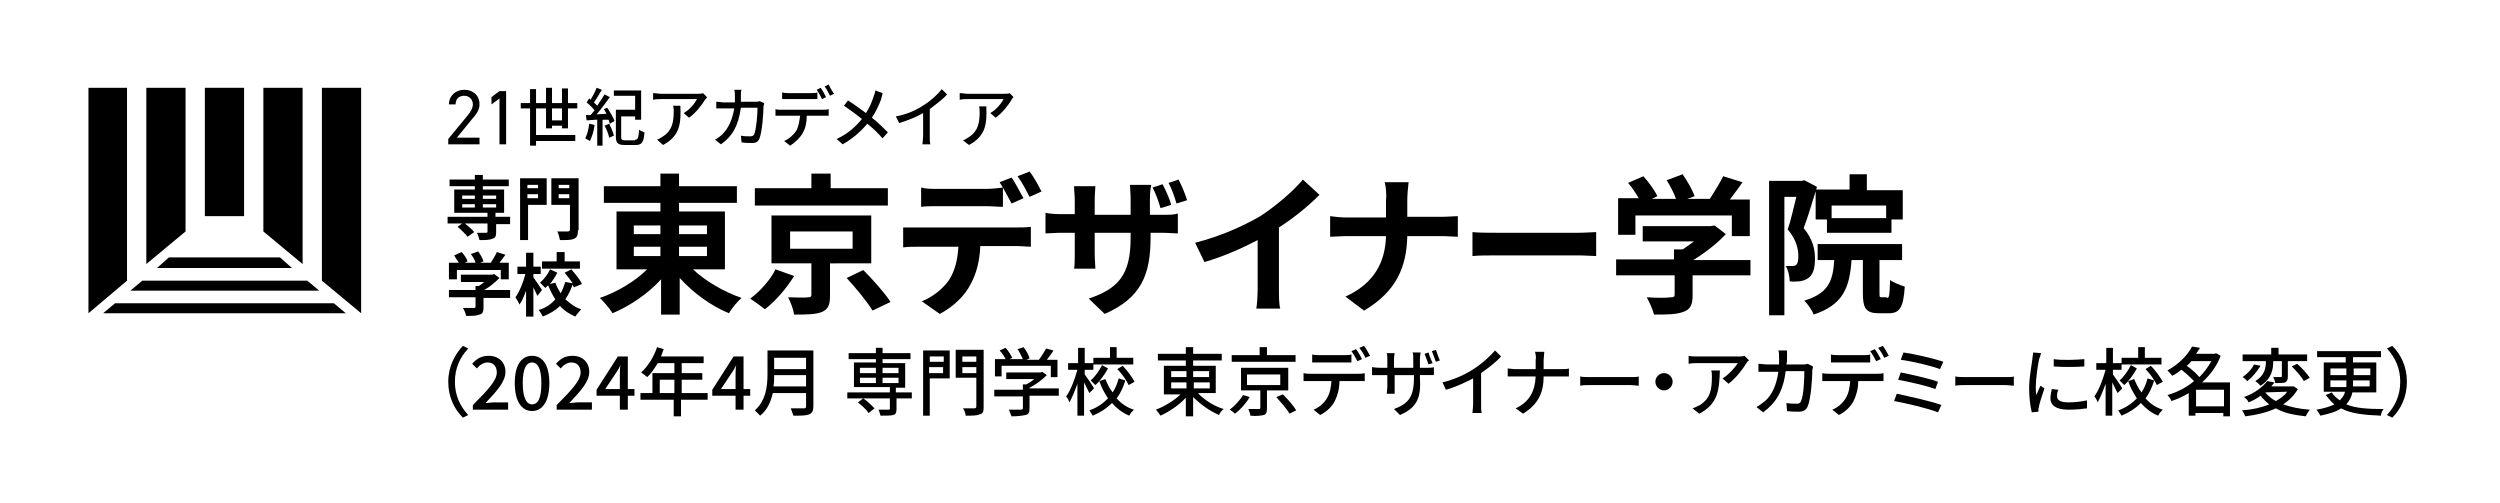
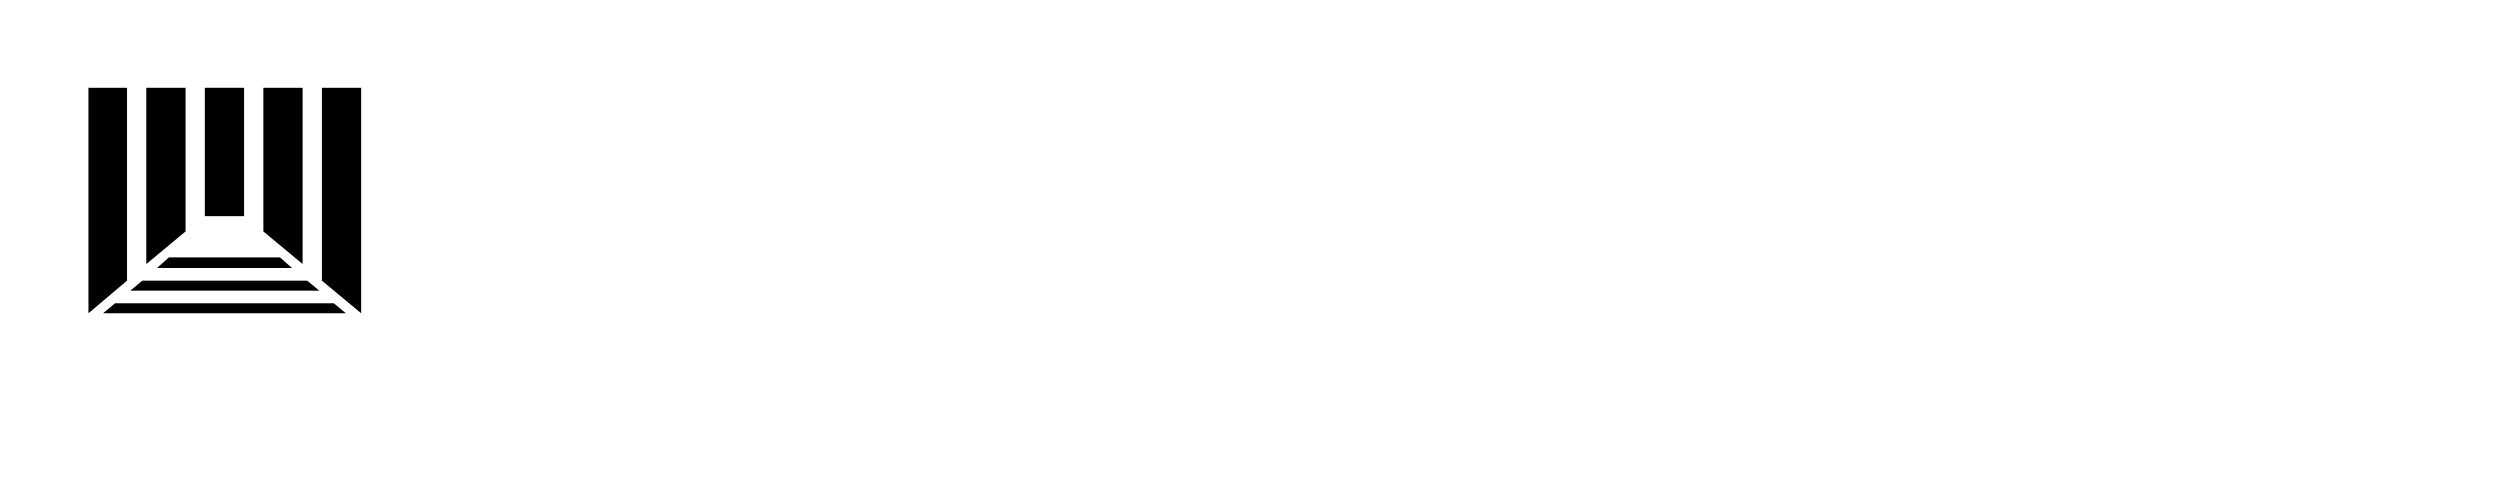
<svg xmlns="http://www.w3.org/2000/svg" xmlns:xlink="http://www.w3.org/1999/xlink" version="1.1" id="レイヤー_1" x="0px" y="0px" width="375.9px" height="75.7px" viewBox="0 0 375.9 75.7" style="enable-background:new 0 0 375.9 75.7;" xml:space="preserve">
  <style type="text/css">
	.st0{clip-path:url(#SVGID_00000103245830400273170970000009656787646636670866_);}
</style>
  <polygon points="17.3,45.6 15.5,47.1 52,47.1 50.2,45.6 " />
  <polygon points="46.2,42.2 21.4,42.2 19.6,43.7 48,43.7 " />
  <polygon points="42.1,38.7 25.4,38.7 23.6,40.3 43.9,40.3 " />
  <polygon points="19.1,42.2 19.1,13.2 13.3,13.2 13.3,47.1 " />
  <polygon points="48.4,42.2 48.4,13.2 54.3,13.2 54.3,47.1 " />
  <polygon points="27.9,34.8 27.9,13.2 22,13.2 22,39.7 " />
  <rect x="30.8" y="13.2" width="5.9" height="19.3" />
  <polygon points="45.5,39.7 45.5,13.2 39.6,13.2 39.6,34.8 " />
  <g>
    <defs>
-       <rect id="SVGID_1_" x="0.1" width="375.8" height="75.7" />
-     </defs>
+       </defs>
    <clipPath id="SVGID_00000181805592848072085120000006964234749470821793_">
      <use xlink:href="#SVGID_1_" style="overflow:visible;" />
    </clipPath>
    <path style="clip-path:url(#SVGID_00000181805592848072085120000006964234749470821793_);" d="M72.1,21.7h-4.7v-0.8l2.8-3.4   c0.5-0.6,0.9-1.2,0.9-1.8c0-0.8-0.6-1.3-1.3-1.3c-0.7,0-1.3,0.4-1.3,1.3h-1c0-1.3,1-2.2,2.3-2.2c1.3,0,2.3,0.8,2.3,2.2   c0,1-0.7,1.7-1.2,2.3l-2.2,2.7h3.4V21.7z" />
    <polygon style="clip-path:url(#SVGID_00000181805592848072085120000006964234749470821793_);" points="76.1,21.7 75.1,21.7    75.1,14.8 73.9,15.7 73.9,14.6 75.1,13.7 76.1,13.7  " />
    <path style="clip-path:url(#SVGID_00000181805592848072085120000006964234749470821793_);" d="M84.5,19.3v-0.4h-1.5v0.4h-0.9v-3   h-1.5v4h5.9v0.9h-5.9v0.7h-0.9v-5.6h-1.4v-0.8h1.4v-2.1h0.9v2.1h1.5v-2.3h0.9v2.3h1.5v-2.2h0.9v2.2h1.4v0.8h-1.4v3H84.5z    M84.5,16.3h-1.5v1.8h1.5V16.3z" />
    <path style="clip-path:url(#SVGID_00000181805592848072085120000006964234749470821793_);" d="M89.4,18.8c-0.1,0.9-0.4,1.8-0.7,2.4   c-0.2-0.1-0.5-0.3-0.7-0.4c0.3-0.6,0.5-1.4,0.6-2.2L89.4,18.8z M91.3,16.2c0.4,0.6,0.9,1.4,1.1,2l-0.7,0.4   c-0.1-0.2-0.1-0.4-0.2-0.6L90.6,18v3.9h-0.8V18c-0.6,0-1.2,0.1-1.6,0.1l-0.1-0.8l0.7,0c0.2-0.2,0.4-0.5,0.6-0.7   c-0.3-0.4-0.8-0.9-1.2-1.2l0.4-0.6c0.1,0.1,0.1,0.1,0.2,0.2c0.3-0.5,0.7-1.2,0.9-1.8l0.8,0.3c-0.4,0.6-0.8,1.4-1.2,1.9   c0.2,0.2,0.4,0.4,0.5,0.5c0.4-0.6,0.8-1.2,1.1-1.7l0.8,0.4c-0.6,0.8-1.3,1.8-2,2.6l1.5-0.1c-0.1-0.2-0.3-0.5-0.4-0.7L91.3,16.2z    M91.6,18.6c0.3,0.6,0.6,1.3,0.7,1.8l-0.7,0.3c-0.1-0.5-0.4-1.3-0.7-1.8L91.6,18.6z M95.5,21c0.4,0,0.5-0.2,0.6-1.5   c0.2,0.2,0.6,0.3,0.8,0.4c-0.1,1.5-0.4,1.9-1.3,1.9h-1.7c-1,0-1.3-0.3-1.3-1.3v-4h2.9v-2.1h-3.2v-0.8h4.1V18h-0.9v-0.5h-2.1v3.1   c0,0.4,0.1,0.5,0.6,0.5H95.5z" />
    <path style="clip-path:url(#SVGID_00000181805592848072085120000006964234749470821793_);" d="M106,15c-0.4,0.7-1.4,2-2.4,2.7   l-0.8-0.7c0.9-0.5,1.7-1.5,2-2.1h-5.4c-0.4,0-0.7,0-1.2,0.1V14c0.4,0,0.8,0.1,1.2,0.1h5.5c0.2,0,0.7,0,0.8-0.1l0.6,0.6   C106.3,14.7,106.1,14.9,106,15 M99.7,21.8L98.8,21c0.3-0.1,0.6-0.3,0.9-0.5c1.4-0.9,1.6-2.2,1.6-3.8c0-0.3,0-0.5-0.1-0.8h1.1   C102.4,18.5,102.3,20.4,99.7,21.8" />
    <path style="clip-path:url(#SVGID_00000181805592848072085120000006964234749470821793_);" d="M111.4,14.3c0,0.3,0,0.7,0,1h2.1   c0.3,0,0.5,0,0.7-0.1l0.7,0.3c0,0.2-0.1,0.4-0.1,0.5c0,1-0.2,3.8-0.6,4.8c-0.2,0.5-0.5,0.7-1.1,0.7c-0.5,0-1.1,0-1.6-0.1l-0.1-1   c0.5,0.1,1,0.1,1.4,0.1c0.3,0,0.5-0.1,0.6-0.3c0.3-0.7,0.5-2.9,0.5-4h-2.5c-0.4,2.8-1.3,4.3-3,5.5l-0.9-0.7   c0.4-0.2,0.8-0.5,1.1-0.8c0.9-0.9,1.5-2.1,1.8-3.9h-1.5c-0.4,0-0.8,0-1.2,0v-1c0.4,0,0.8,0.1,1.2,0.1h1.6c0-0.3,0-0.6,0-1   c0-0.2,0-0.6-0.1-0.9h1.1C111.4,13.7,111.4,14,111.4,14.3" />
-     <path style="clip-path:url(#SVGID_00000181805592848072085120000006964234749470821793_);" d="M117.4,16.5h6.4c0.2,0,0.6,0,0.8-0.1   v1c-0.2,0-0.6,0-0.8,0h-2.5c0,1.1-0.2,1.9-0.6,2.6c-0.4,0.7-1.1,1.4-1.9,1.9l-0.9-0.7c0.7-0.3,1.4-0.9,1.8-1.5   c0.4-0.7,0.5-1.5,0.6-2.3h-2.8c-0.3,0-0.6,0-0.9,0v-1C116.8,16.5,117.1,16.5,117.4,16.5 M118.6,14h3.3c0.3,0,0.7,0,1-0.1v1   c-0.3,0-0.7,0-1,0h-3.3c-0.3,0-0.7,0-1,0v-1C118,14,118.3,14,118.6,14 M124.2,14.6l-0.6,0.3c-0.2-0.4-0.5-1-0.8-1.4l0.6-0.3   C123.7,13.6,124,14.2,124.2,14.6 M125.4,14.1l-0.6,0.3c-0.2-0.4-0.5-1-0.8-1.4l0.6-0.3C124.8,13.2,125.2,13.8,125.4,14.1" />
    <path style="clip-path:url(#SVGID_00000181805592848072085120000006964234749470821793_);" d="M132.5,14.9   c-0.3,0.8-0.8,1.9-1.4,2.8c0.9,0.7,1.7,1.5,2.4,2.2l-0.8,0.9c-0.7-0.8-1.4-1.5-2.3-2.2c-0.9,1.1-2.1,2.2-3.7,3.1l-0.9-0.8   c1.7-0.8,2.8-1.8,3.8-3c-0.7-0.6-1.7-1.3-2.7-2l0.6-0.8c0.8,0.5,1.9,1.3,2.7,1.9c0.6-0.9,0.9-1.7,1.2-2.6c0.1-0.2,0.2-0.6,0.2-0.8   l1.1,0.4C132.7,14.3,132.5,14.7,132.5,14.9" />
    <path style="clip-path:url(#SVGID_00000181805592848072085120000006964234749470821793_);" d="M138.9,15.8c1-0.6,2.1-1.6,2.7-2.4   l0.8,0.8c-0.7,0.8-1.7,1.5-2.6,2.2v4.1c0,0.4,0,1,0.1,1.2h-1.2c0-0.2,0.1-0.8,0.1-1.2v-3.5c-1,0.6-2.3,1.1-3.6,1.5l-0.5-1   C136.4,17.2,137.9,16.5,138.9,15.8" />
    <path style="clip-path:url(#SVGID_00000181805592848072085120000006964234749470821793_);" d="M152.1,15c-0.4,0.7-1.4,2-2.4,2.7   l-0.8-0.7c0.9-0.5,1.7-1.5,2-2.1h-5.4c-0.4,0-0.7,0-1.2,0.1V14c0.4,0,0.8,0.1,1.2,0.1h5.5c0.2,0,0.7,0,0.8-0.1l0.6,0.6   C152.3,14.7,152.1,14.9,152.1,15 M145.7,21.8l-0.9-0.7c0.3-0.1,0.6-0.3,0.9-0.5c1.4-0.9,1.6-2.2,1.6-3.8c0-0.3,0-0.5-0.1-0.8h1.1   C148.4,18.5,148.3,20.4,145.7,21.8" />
    <path style="clip-path:url(#SVGID_00000181805592848072085120000006964234749470821793_);" d="M104.2,40.5c1.9,1.8,4.7,3.4,7.3,4.3   c-0.6,0.5-1.5,1.6-1.9,2.3c-2.7-1.1-5.4-3.1-7.4-5.3v5.5h-2.8V42c-2,2.2-4.7,4-7.3,5.1c-0.4-0.7-1.3-1.7-1.9-2.3   c2.6-0.9,5.3-2.5,7.1-4.3h-4.6v-8.7h6.6v-1.3h-8.5v-2.5h8.5v-1.9h2.8v1.9h8.7v2.5h-8.7v1.3h6.9v8.7H104.2z M95.3,35.2h4v-1.3h-4   V35.2z M95.3,38.5h4v-1.4h-4V38.5z M102.1,35.2h4.2v-1.3h-4.2V35.2z M106.3,37.1h-4.2v1.4h4.2V37.1z" />
    <path style="clip-path:url(#SVGID_00000181805592848072085120000006964234749470821793_);" d="M119.4,41.5c-1.1,1.8-2.8,3.8-4.4,5   c-0.6-0.5-1.6-1.2-2.2-1.6c1.5-1.1,3.1-2.9,3.8-4.4L119.4,41.5z M133.5,30.9h-20v-2.6h8.5v-2.2h2.9v2.2h8.6V30.9z M124.8,39.7v4.8   c0,1.4-0.3,2-1.2,2.4c-1,0.4-2.3,0.4-4.2,0.4c-0.1-0.8-0.5-1.8-0.9-2.6c1.2,0,2.6,0.1,3,0c0.4,0,0.5-0.1,0.5-0.4v-4.7h-6v-7.2h15   v7.2H124.8z M118.8,37.4h9.4v-2.6h-9.4V37.4z M129.8,40.6c1.4,1.4,3.2,3.4,4.1,4.8l-2.7,1.3c-0.8-1.3-2.5-3.4-3.9-4.9L129.8,40.6z" />
    <path style="clip-path:url(#SVGID_00000181805592848072085120000006964234749470821793_);" d="M138,34.2h14.9c0.5,0,1.5,0,2.1-0.1   v3c-0.6,0-1.4-0.1-2.1-0.1h-5.5c-0.1,2.3-0.6,4.2-1.5,5.8c-0.8,1.6-2.5,3.3-4.6,4.4l-2.7-1.9c1.6-0.6,3.2-1.9,4.1-3.2   c0.9-1.4,1.3-3.1,1.4-5H138c-0.7,0-1.5,0-2.2,0.1v-3C136.5,34.2,137.3,34.2,138,34.2 M140.9,28.4h7.4c0.8,0,1.7-0.1,2.5-0.2v2.9   c-0.8,0-1.7-0.1-2.5-0.1h-7.4c-0.8,0-1.7,0-2.4,0.1v-2.9C139.2,28.4,140.1,28.4,140.9,28.4 M153.9,29.8l-1.8,0.8   c-0.5-0.9-1.2-2.3-1.8-3.2l1.8-0.7C152.7,27.5,153.4,29,153.9,29.8 M156.6,28.8l-1.8,0.8c-0.5-1-1.2-2.3-1.8-3.1l1.8-0.7   C155.4,26.5,156.2,28,156.6,28.8" />
    <path style="clip-path:url(#SVGID_00000181805592848072085120000006964234749470821793_);" d="M166.1,47.2l-2.4-2.3   c4.4-1.5,6.3-3.5,6.3-9.1V35h-5.4V38c0,1,0.1,1.9,0.1,2.4h-3.2c0.1-0.5,0.1-1.4,0.1-2.4V35h-1.9c-1.1,0-2,0.1-2.5,0.1V32   c0.4,0.1,1.3,0.2,2.5,0.2h1.9v-2.2c0-0.7-0.1-1.3-0.1-2h3.2c0,0.4-0.1,1.2-0.1,2.1v2.2h5.4v-2.4c0-0.9-0.1-1.7-0.1-2.1h3.2   c-0.1,0.5-0.2,1.2-0.2,2.1v2.4h1.7c1.2,0,1.9,0,2.5-0.2v3c-0.5,0-1.3-0.1-2.5-0.1H173v0.7C173,41.3,171.6,44.8,166.1,47.2    M176.1,30.8l-1.6,0.5c-0.3-1-0.7-2.2-1.2-3.1l1.5-0.5C175.3,28.6,175.9,30,176.1,30.8 M178.5,30.1l-1.6,0.5   c-0.3-1-0.7-2.2-1.2-3.1l1.5-0.5C177.7,27.9,178.2,29.2,178.5,30.1" />
-     <path style="clip-path:url(#SVGID_00000181805592848072085120000006964234749470821793_);" d="M189.5,32.5c2.3-1.5,4.9-3.7,6.4-5.5   l2.5,2.3c-1.7,1.7-3.9,3.5-6.1,4.9v9.2c0,1,0,2.4,0.2,3h-3.6c0.1-0.5,0.2-2,0.2-3v-7.3c-2.3,1.2-5.2,2.5-8,3.3l-1.4-2.9   C183.6,35.5,186.9,34,189.5,32.5" />
    <path style="clip-path:url(#SVGID_00000181805592848072085120000006964234749470821793_);" d="M208.2,27.4h3.6   c-0.1,0.7-0.2,2-0.2,2.7v2.5h5.1c1,0,2-0.1,2.5-0.1v3.1c-0.5,0-1.6-0.1-2.5-0.1h-5.1c-0.1,4.6-1.6,8.3-6.5,11.2l-2.8-2.1   c4.4-2,6-5.3,6.1-9.1h-5.8c-1,0-1.9,0.1-2.6,0.1v-3.1c0.7,0.1,1.6,0.2,2.5,0.2h5.9v-2.5C208.5,29.3,208.4,28.1,208.2,27.4" />
    <path style="clip-path:url(#SVGID_00000181805592848072085120000006964234749470821793_);" d="M225.1,35h12.2   c1.1,0,2.1-0.1,2.7-0.1v3.6c-0.5,0-1.7-0.1-2.7-0.1h-12.2c-1.3,0-2.8,0-3.7,0.1v-3.6C222.3,35,224,35,225.1,35" />
    <path style="clip-path:url(#SVGID_00000181805592848072085120000006964234749470821793_);" d="M263.2,41.4h-8.7v3   c0,1.4-0.3,2.1-1.4,2.5c-1.1,0.4-2.5,0.4-4.4,0.4c-0.2-0.8-0.7-1.9-1.1-2.6c1.5,0.1,3.1,0.1,3.6,0c0.5,0,0.6-0.1,0.6-0.4v-2.9H243   V39h8.7v-1.5h1.3c0.6-0.4,1.2-0.8,1.7-1.2H247v-2.3h10.2l0.6-0.1l1.7,1.3c-1.3,1.4-3.1,2.8-4.9,3.9h8.6V41.4z M245.8,35.3h-2.5   v-5.5h3.1c-0.4-0.7-1-1.6-1.6-2.3l2.3-1c0.8,0.9,1.7,2.1,2.1,3l-0.8,0.4h3.6c-0.3-0.9-0.9-2-1.4-2.8l2.4-0.9c0.7,1,1.5,2.4,1.8,3.3   l-1.1,0.4h3.4c0.7-1.1,1.5-2.4,2-3.4l2.9,0.9c-0.6,0.9-1.3,1.8-1.9,2.6h3v5.5h-2.7v-3.1h-14.5V35.3z" />
    <path style="clip-path:url(#SVGID_00000181805592848072085120000006964234749470821793_);" d="M273.2,28.1c-0.6,1.9-1.3,4.4-2,6.2   c1.4,1.7,1.7,3.2,1.7,4.6c0,1.5-0.3,2.4-1,2.9c-0.4,0.3-0.8,0.4-1.3,0.5c-0.4,0-0.9,0.1-1.5,0c0-0.6-0.2-1.7-0.6-2.3   c0.4,0,0.7,0,1,0c0.3,0,0.5-0.1,0.6-0.2c0.2-0.2,0.3-0.6,0.3-1.3c0-1-0.3-2.5-1.6-4c0.5-1.4,0.9-3.4,1.3-4.9h-1.8v17.8h-2.3V27.2   h4.9l0.4-0.1L273.2,28.1z M283.7,44.8c0.4,0,0.4-0.3,0.5-2.7c0.5,0.4,1.6,0.8,2.2,1c-0.2,3.2-0.8,4-2.4,4h-1.5   c-2,0-2.4-0.8-2.4-3.1v-4.9h-1.7c-0.3,4.1-1.2,6.7-5.7,8.2c-0.2-0.6-0.9-1.6-1.4-2.1c3.6-1.1,4.3-2.9,4.5-6.1h-2.5v-2.4H286v2.4   h-3.4v4.9c0,0.7,0,0.7,0.4,0.7H283.7z M278.1,28.6v-2.4h2.6v2.4h5.4v4.4h-1.7v2h-9.7v-2H273v-4.5H278.1z M283.6,30.9h-8.2v1.9h8.2   V30.9z" />
    <path style="clip-path:url(#SVGID_00000181805592848072085120000006964234749470821793_);" d="M76.8,33.7h-2.2v1.2   c0,0.6-0.1,0.9-0.6,1c-0.4,0.2-1.1,0.2-1.9,0.2c-0.1-0.3-0.2-0.8-0.4-1.1c0.6,0,1.2,0,1.4,0c0.2,0,0.2-0.1,0.2-0.2v-1.2h-3.4   c0.5,0.4,1.1,0.9,1.4,1.3l-1,0.7c-0.3-0.4-0.9-1-1.5-1.5l0.7-0.5h-2.2v-1h6v-0.6h-5v-3.5h3.1v-0.5h-3.8v-1h3.8v-0.7h1.2v0.7h3.9v1   h-3.9v0.5h3.2v3.5h-1.3v0.6h2.2V33.7z M69.5,29.9h1.9v-0.5h-1.9V29.9z M69.5,31.2h1.9v-0.5h-1.9V31.2z M72.6,29.9h2v-0.5h-2V29.9z    M74.6,30.7h-2v0.5h2V30.7z" />
    <path style="clip-path:url(#SVGID_00000181805592848072085120000006964234749470821793_);" d="M82.1,30.8h-2.7v5.3h-1.2v-9.3h4   V30.8z M79.3,28.3h1.6v-0.5h-1.6V28.3z M80.9,29.2h-1.6v0.6h1.6V29.2z M86.9,34.6c0,0.7-0.1,1.1-0.6,1.3c-0.4,0.2-1.1,0.2-2.1,0.2   c-0.1-0.4-0.2-0.9-0.4-1.3c0.7,0,1.4,0,1.6,0c0.2,0,0.3-0.1,0.3-0.3v-3.7h-2.8v-4h4.1V34.6z M84,28.3h1.6v-0.5H84V28.3z M85.6,29.2   H84v0.6h1.6V29.2z" />
-     <path style="clip-path:url(#SVGID_00000181805592848072085120000006964234749470821793_);" d="M76.7,44.8h-4v1.4   c0,0.6-0.1,1-0.6,1.1c-0.5,0.2-1.1,0.2-2,0.2c-0.1-0.4-0.3-0.9-0.5-1.2c0.7,0,1.4,0,1.6,0c0.2,0,0.3,0,0.3-0.2v-1.4h-4v-1.1h4V43   H72c0.3-0.2,0.6-0.4,0.8-0.6h-3.5v-1.1H74l0.3-0.1l0.8,0.6c-0.6,0.6-1.4,1.3-2.3,1.8h3.9V44.8z M68.7,42h-1.2v-2.5H69   c-0.2-0.3-0.5-0.7-0.7-1.1l1.1-0.5c0.4,0.4,0.8,1,0.9,1.4l-0.4,0.2h1.6c-0.1-0.4-0.4-0.9-0.7-1.3l1.1-0.4c0.3,0.4,0.7,1.1,0.8,1.5   l-0.5,0.2h1.6c0.3-0.5,0.7-1.1,0.9-1.6l1.3,0.4c-0.3,0.4-0.6,0.8-0.9,1.2h1.4V42h-1.2v-1.4h-6.6V42z" />
    <path style="clip-path:url(#SVGID_00000181805592848072085120000006964234749470821793_);" d="M80.8,44.5c-0.1-0.3-0.4-0.8-0.6-1.3   v4.4h-1.1v-3.9c-0.3,0.8-0.6,1.6-1,2.1c-0.1-0.3-0.4-0.8-0.6-1.1c0.6-0.8,1.2-2.3,1.5-3.5h-1.2v-1.1h1.3v-2.1h1.1v2.1h1.1v1.1h-1.1   v0.5c0.3,0.4,1.1,1.6,1.3,1.9L80.8,44.5z M86.3,43.2c-0.1-0.1-0.1-0.3-0.2-0.4c-0.3,0.8-0.6,1.5-1.1,2.2c0.7,0.6,1.4,1.2,2.4,1.5   c-0.3,0.3-0.7,0.8-0.9,1.1c-0.9-0.4-1.7-0.9-2.3-1.6c-0.7,0.7-1.6,1.2-2.6,1.6c-0.1-0.3-0.4-0.7-0.6-1c1.1-0.3,1.9-0.9,2.5-1.6   c-0.4-0.6-0.8-1.4-1.1-2.1c-0.1,0.1-0.3,0.3-0.4,0.4c-0.2-0.2-0.6-0.6-0.8-0.8c0.6-0.5,1.2-1.3,1.5-2l1.1,0.5   c-0.3,0.6-0.7,1.2-1.1,1.7l0.8-0.2c0.2,0.6,0.5,1.1,0.8,1.6c0.3-0.5,0.5-1.1,0.7-1.7l1.1,0.2c-0.3-0.5-0.8-1.1-1.2-1.6l1-0.5   c0.6,0.7,1.3,1.5,1.6,2.2L86.3,43.2z M87.2,40.4h-5.7v-1.1h2.2v-1.4h1.2v1.4h2.3V40.4z" />
    <path style="clip-path:url(#SVGID_00000181805592848072085120000006964234749470821793_);" d="M69.6,52l0.8,0.4c-1.2,1.3-2,2.9-2,5   s0.8,3.7,2,5l-0.8,0.4c-1.3-1.3-2.2-3.1-2.2-5.4C67.4,55.1,68.4,53.3,69.6,52" />
    <path style="clip-path:url(#SVGID_00000181805592848072085120000006964234749470821793_);" d="M71.1,60.9c2.3-2.3,3.6-3.7,3.6-4.9   c0-0.9-0.5-1.5-1.4-1.5c-0.6,0-1.2,0.4-1.6,0.9L71,54.7c0.7-0.8,1.4-1.2,2.5-1.2c1.5,0,2.5,1,2.5,2.4c0,1.5-1.3,2.9-3,4.7   c0.4,0,0.9-0.1,1.3-0.1h2.1v1.1h-5.3V60.9z" />
    <path style="clip-path:url(#SVGID_00000181805592848072085120000006964234749470821793_);" d="M77.4,57.6c0-2.7,1-4.1,2.6-4.1   c1.6,0,2.6,1.4,2.6,4.1c0,2.7-1,4.2-2.6,4.2C78.4,61.8,77.4,60.3,77.4,57.6 M81.4,57.6c0-2.3-0.6-3.1-1.4-3.1   c-0.8,0-1.4,0.8-1.4,3.1c0,2.3,0.6,3.2,1.4,3.2C80.9,60.8,81.4,59.9,81.4,57.6" />
    <path style="clip-path:url(#SVGID_00000181805592848072085120000006964234749470821793_);" d="M83.7,60.9c2.3-2.3,3.6-3.7,3.6-4.9   c0-0.9-0.5-1.5-1.4-1.5c-0.6,0-1.2,0.4-1.6,0.9l-0.7-0.7c0.7-0.8,1.4-1.2,2.5-1.2c1.5,0,2.5,1,2.5,2.4c0,1.5-1.3,2.9-3,4.7   c0.4,0,0.9-0.1,1.3-0.1h2.1v1.1h-5.3V60.9z" />
    <path style="clip-path:url(#SVGID_00000181805592848072085120000006964234749470821793_);" d="M93.2,59.5h-3.5v-0.9l3.2-5h1.5v4.9   h1v1h-1v2.1h-1.2V59.5z M93.2,58.5v-2c0-0.4,0-1.2,0.1-1.6h0c-0.2,0.4-0.4,0.8-0.7,1.2L91,58.5H93.2z" />
    <path style="clip-path:url(#SVGID_00000181805592848072085120000006964234749470821793_);" d="M106.3,60.1h-3.9v2.5h-1.1v-2.5h-5   v-1h1.8v-3h3.3v-1.5h-2.5c-0.5,0.8-1,1.6-1.6,2.1c-0.2-0.2-0.6-0.5-0.9-0.7c1-0.9,1.9-2.3,2.4-3.8l1,0.3c-0.1,0.3-0.3,0.7-0.4,1.1   h6.4v1h-3.3v1.5h3.1v1h-3.1v2h3.9V60.1z M101.4,57.1h-2.2v2h2.2V57.1z" />
    <path style="clip-path:url(#SVGID_00000181805592848072085120000006964234749470821793_);" d="M110.6,59.5h-3.5v-0.9l3.2-5h1.5v4.9   h1v1h-1v2.1h-1.2V59.5z M110.6,58.5v-2c0-0.4,0-1.2,0.1-1.6h0c-0.2,0.4-0.4,0.8-0.7,1.2l-1.6,2.4H110.6z" />
-     <path style="clip-path:url(#SVGID_00000181805592848072085120000006964234749470821793_);" d="M122.3,61.1c0,0.7-0.2,1-0.6,1.2   c-0.5,0.2-1.2,0.2-2.4,0.2c-0.1-0.3-0.3-0.8-0.4-1.1c0.9,0,1.7,0,2,0c0.2,0,0.3-0.1,0.3-0.3v-2h-5c-0.3,1.3-0.8,2.5-1.9,3.4   c-0.2-0.2-0.6-0.6-0.8-0.8c1.7-1.5,1.9-3.7,1.9-5.5v-3.5h6.9V61.1z M121.2,58.1v-1.7h-4.8c0,0.5,0,1.1-0.1,1.7H121.2z M116.4,55.5   h4.8v-1.7h-4.8V55.5z" />
    <path style="clip-path:url(#SVGID_00000181805592848072085120000006964234749470821793_);" d="M137.2,59.9h-2.4v1.6   c0,0.5-0.1,0.8-0.5,0.9c-0.4,0.1-1,0.1-1.9,0.1c-0.1-0.3-0.2-0.7-0.3-0.9c0.7,0,1.3,0,1.5,0c0.2,0,0.2-0.1,0.2-0.2v-1.5h-6.4V59   h6.4v-0.8h-5.4v-3.7h3.3V54h-4.1v-0.9h4.1v-0.8h1v0.8h4.2V54h-4.2v0.6h3.4v3.7h-1.4V59h2.4V59.9z M130.6,62.1   c-0.3-0.5-1-1.1-1.6-1.6l0.8-0.6c0.6,0.4,1.3,1.1,1.7,1.5L130.6,62.1z M129.3,56.1h2.4v-0.8h-2.4V56.1z M129.3,57.6h2.4v-0.8h-2.4   V57.6z M132.7,56.1h2.4v-0.8h-2.4V56.1z M135.1,56.8h-2.4v0.8h2.4V56.8z" />
    <path style="clip-path:url(#SVGID_00000181805592848072085120000006964234749470821793_);" d="M142.8,56.9h-3v5.6h-1v-9.8h4V56.9z    M139.8,54.4h2.1v-0.8h-2.1V54.4z M141.8,55.2h-2.1v0.9h2.1V55.2z M147.9,61.2c0,0.7-0.1,1-0.6,1.1c-0.4,0.2-1.1,0.2-2.1,0.2   c0-0.3-0.2-0.8-0.4-1.1c0.7,0,1.5,0,1.7,0c0.2,0,0.3-0.1,0.3-0.3v-4.3h-3.1v-4.2h4.2V61.2z M144.7,54.4h2.1v-0.8h-2.1V54.4z    M146.8,55.2h-2.1v0.9h2.1V55.2z" />
    <path style="clip-path:url(#SVGID_00000181805592848072085120000006964234749470821793_);" d="M159.2,59.5h-4.4v1.9   c0,0.6-0.1,0.9-0.6,1c-0.5,0.1-1.1,0.2-2.1,0.2c-0.1-0.3-0.3-0.7-0.4-1c0.8,0,1.5,0,1.8,0c0.2,0,0.3-0.1,0.3-0.2v-1.8h-4.3v-1h4.3   v-0.8h0.5c0.4-0.2,0.9-0.5,1.2-0.8h-4.2V56h5.2l0.2-0.1l0.7,0.5c-0.7,0.7-1.6,1.4-2.6,1.9v0.1h4.4V59.5z M150.6,56.6h-1v-2.6h1.6   c-0.2-0.4-0.5-0.9-0.9-1.3l0.9-0.4c0.4,0.4,0.8,1.1,1,1.5l-0.4,0.2h2c-0.2-0.4-0.5-1.1-0.8-1.5l0.9-0.3c0.4,0.5,0.8,1.2,0.9,1.7   l-0.5,0.2h1.9c0.4-0.5,0.8-1.2,1.1-1.7l1.1,0.3c-0.3,0.5-0.7,1-1,1.4h1.6v2.6h-1V55h-7.4V56.6z" />
    <path style="clip-path:url(#SVGID_00000181805592848072085120000006964234749470821793_);" d="M163.8,59.1c-0.2-0.4-0.5-1-0.8-1.6   v5h-1v-4.8c-0.4,1.1-0.8,2.1-1.2,2.8c-0.1-0.3-0.3-0.7-0.5-0.9c0.7-0.9,1.3-2.6,1.7-4h-1.4v-1h1.5v-2.3h1v2.3h1.3v1h-1.3v0.7   c0.3,0.4,1.2,1.7,1.4,2.1L163.8,59.1z M169.2,57.2c-0.3,1-0.7,1.9-1.3,2.7c0.7,0.8,1.6,1.4,2.6,1.7c-0.2,0.2-0.6,0.6-0.7,0.9   c-1-0.4-1.9-1.1-2.6-1.9c-0.8,0.8-1.7,1.4-2.9,1.9c-0.1-0.2-0.4-0.6-0.5-0.8c1.2-0.4,2.1-1.1,2.8-1.8c-0.5-0.8-1-1.6-1.3-2.6   l0.9-0.3c0.3,0.7,0.6,1.4,1.1,2c0.4-0.6,0.7-1.3,0.9-2.1L169.2,57.2z M166.6,55.4c-0.5,0.9-1.2,1.9-1.9,2.5   c-0.2-0.2-0.5-0.5-0.7-0.7c0.7-0.6,1.3-1.5,1.7-2.3L166.6,55.4z M170.4,54.8h-6v-1h2.5v-1.6h1v1.6h2.5V54.8z M168.8,55   c0.7,0.7,1.4,1.7,1.8,2.4l-0.9,0.5c-0.3-0.7-1-1.7-1.7-2.4L168.8,55z" />
    <path style="clip-path:url(#SVGID_00000181805592848072085120000006964234749470821793_);" d="M180.2,59.2c1,1,2.4,1.9,3.8,2.3   c-0.3,0.2-0.6,0.6-0.7,0.9c-1.4-0.6-2.8-1.6-3.9-2.7v2.9h-1.1v-2.8c-1,1.1-2.5,2.1-3.8,2.7c-0.2-0.3-0.5-0.7-0.7-0.9   c1.3-0.5,2.8-1.4,3.7-2.3h-2.5V55h3.3v-0.8h-4.2v-1h4.2v-1h1.1v1h4.3v1h-4.3V55h3.4v4.1H180.2z M176.1,56.7h2.3v-0.9h-2.3V56.7z    M176.1,58.4h2.3v-0.9h-2.3V58.4z M179.4,56.7h2.4v-0.9h-2.4V56.7z M181.9,57.5h-2.4v0.9h2.4V57.5z" />
    <path style="clip-path:url(#SVGID_00000181805592848072085120000006964234749470821793_);" d="M187.9,59.7   c-0.5,0.9-1.4,1.9-2.2,2.5c-0.2-0.2-0.6-0.5-0.8-0.6c0.8-0.6,1.6-1.5,2-2.2L187.9,59.7z M194.8,54.4h-9.6v-1h4.2v-1.2h1.1v1.2h4.3   V54.4z M190.5,58.8v2.6c0,0.6-0.1,0.9-0.5,1c-0.4,0.1-1.1,0.2-2,0.1c0-0.3-0.2-0.7-0.3-1c0.7,0,1.4,0,1.5,0c0.2,0,0.3,0,0.3-0.2   v-2.6h-2.9v-3.4h7.1v3.4H190.5z M187.5,57.9h5v-1.6h-5V57.9z M192.9,59.3c0.7,0.7,1.6,1.7,2,2.4l-1,0.5c-0.4-0.7-1.3-1.7-2-2.5   L192.9,59.3z" />
    <path style="clip-path:url(#SVGID_00000181805592848072085120000006964234749470821793_);" d="M197.1,56.2h7.2c0.2,0,0.6,0,0.9-0.1   v1.2c-0.3,0-0.6,0-0.9,0h-2.9c0,1.2-0.3,2.2-0.7,3c-0.4,0.8-1.2,1.6-2.2,2.1l-1-0.8c0.8-0.3,1.6-1,2-1.7c0.5-0.8,0.6-1.6,0.7-2.6   h-3.2c-0.3,0-0.7,0-1,0v-1.2C196.4,56.2,196.7,56.2,197.1,56.2 M198.4,53.4h3.7c0.3,0,0.8,0,1.1-0.1v1.2c-0.4,0-0.8,0-1.1,0h-3.7   c-0.4,0-0.8,0-1.1,0v-1.2C197.7,53.4,198.1,53.4,198.4,53.4 M204.8,54l-0.7,0.3c-0.2-0.4-0.6-1.1-0.9-1.5l0.7-0.3   C204.2,52.9,204.6,53.6,204.8,54 M206,53.5l-0.7,0.3c-0.2-0.5-0.6-1.1-0.9-1.5l0.7-0.3C205.4,52.4,205.8,53.1,206,53.5" />
    <path style="clip-path:url(#SVGID_00000181805592848072085120000006964234749470821793_);" d="M210.5,62.4l-0.9-0.9   c2.1-0.8,3-1.7,3-4.7v-0.4h-2.9v1.7c0,0.4,0,0.9,0,1.1h-1.2c0-0.2,0.1-0.6,0.1-1.1v-1.7h-1.1c-0.5,0-1,0-1.2,0v-1.2   c0.1,0,0.6,0.1,1.2,0.1h1.1V54c0-0.3,0-0.6-0.1-0.9h1.2c0,0.2-0.1,0.5-0.1,0.9v1.3h2.9V54c0-0.4,0-0.8-0.1-1h1.2   c0,0.2-0.1,0.5-0.1,1v1.3h1c0.5,0,0.9,0,1.1-0.1v1.2c-0.2,0-0.6,0-1.1,0h-1v0.4C213.7,59.7,213.1,61.3,210.5,62.4 M215.4,54.6   l-0.6,0.2c-0.2-0.5-0.4-1.1-0.6-1.6l0.6-0.2C214.9,53.5,215.2,54.1,215.4,54.6 M216.5,54.2l-0.6,0.2c-0.2-0.5-0.4-1.1-0.6-1.6   l0.6-0.2C216.1,53.1,216.3,53.8,216.5,54.2" />
    <path style="clip-path:url(#SVGID_00000181805592848072085120000006964234749470821793_);" d="M221.7,55.4c1.1-0.7,2.3-1.8,3.1-2.7   l0.9,0.9c-0.8,0.9-1.9,1.7-3,2.5v4.7c0,0.5,0,1.1,0.1,1.3h-1.4c0-0.2,0.1-0.9,0.1-1.3v-3.9c-1.2,0.6-2.6,1.3-4.1,1.7l-0.5-1.1   C218.9,57,220.5,56.2,221.7,55.4" />
    <path style="clip-path:url(#SVGID_00000181805592848072085120000006964234749470821793_);" d="M230.8,52.9h1.4   c0,0.3-0.1,0.9-0.1,1.2v1.4h2.7c0.4,0,0.9,0,1.1-0.1v1.2c-0.2,0-0.7,0-1.1,0h-2.7c0,2.4-0.8,4.2-3.1,5.6l-1.1-0.8   c2.1-1,2.9-2.6,3-4.8h-3.1c-0.4,0-0.9,0-1.1,0v-1.2c0.3,0,0.7,0.1,1.1,0.1h3.1v-1.4C231,53.7,230.9,53.2,230.8,52.9" />
    <path style="clip-path:url(#SVGID_00000181805592848072085120000006964234749470821793_);" d="M239.2,56.7h6c0.5,0,1,0,1.2-0.1v1.4   c-0.2,0-0.8-0.1-1.2-0.1h-6c-0.6,0-1.3,0-1.6,0.1v-1.4C237.9,56.7,238.6,56.7,239.2,56.7" />
    <path style="clip-path:url(#SVGID_00000181805592848072085120000006964234749470821793_);" d="M251.5,57.4c0,0.7-0.6,1.3-1.3,1.3   c-0.7,0-1.3-0.6-1.3-1.3c0-0.7,0.6-1.3,1.3-1.3C250.9,56.1,251.5,56.7,251.5,57.4" />
    <path style="clip-path:url(#SVGID_00000181805592848072085120000006964234749470821793_);" d="M262.6,54.6   c-0.5,0.8-1.5,2.2-2.7,3.1l-0.9-0.8c1-0.6,1.9-1.7,2.3-2.3h-6.1c-0.4,0-0.8,0-1.3,0.1v-1.2c0.4,0.1,0.9,0.1,1.3,0.1h6.2   c0.2,0,0.7,0,0.9-0.1l0.7,0.7C262.9,54.2,262.7,54.4,262.6,54.6 M255.5,62.2l-1-0.8c0.3-0.1,0.7-0.3,1.1-0.5c1.6-1,1.8-2.4,1.8-4.3   c0-0.3,0-0.6-0.1-0.9h1.3C258.5,58.5,258.4,60.7,255.5,62.2" />
    <path style="clip-path:url(#SVGID_00000181805592848072085120000006964234749470821793_);" d="M268.7,53.7c0,0.4,0,0.8-0.1,1.1h2.4   c0.3,0,0.5,0,0.8-0.1l0.8,0.4c0,0.2-0.1,0.4-0.1,0.6c0,1.1-0.2,4.3-0.7,5.4c-0.2,0.5-0.6,0.8-1.3,0.8c-0.6,0-1.2,0-1.8-0.1   l-0.1-1.2c0.6,0.1,1.1,0.1,1.6,0.1c0.3,0,0.5-0.1,0.6-0.4c0.4-0.8,0.5-3.3,0.5-4.5h-2.8c-0.4,3.1-1.5,4.8-3.4,6.2l-1-0.8   c0.4-0.2,0.9-0.6,1.3-0.9c1.1-1,1.7-2.4,2-4.4h-1.7c-0.4,0-0.9,0-1.3,0v-1.2c0.4,0,0.9,0.1,1.3,0.1h1.8c0-0.3,0-0.7,0-1.1   c0-0.2,0-0.7-0.1-1h1.3C268.7,53,268.7,53.4,268.7,53.7" />
    <path style="clip-path:url(#SVGID_00000181805592848072085120000006964234749470821793_);" d="M275.1,56.2h7.2c0.2,0,0.6,0,0.9-0.1   v1.2c-0.3,0-0.6,0-0.9,0h-2.9c0,1.2-0.3,2.2-0.7,3c-0.4,0.8-1.2,1.6-2.2,2.1l-1-0.8c0.8-0.3,1.6-1,2-1.7c0.5-0.8,0.6-1.6,0.7-2.6   h-3.2c-0.3,0-0.7,0-1,0v-1.2C274.4,56.2,274.7,56.2,275.1,56.2 M276.4,53.4h3.7c0.3,0,0.8,0,1.1-0.1v1.2c-0.4,0-0.8,0-1.1,0h-3.7   c-0.4,0-0.8,0-1.1,0v-1.2C275.7,53.4,276.1,53.4,276.4,53.4 M282.8,54l-0.7,0.3c-0.2-0.4-0.6-1.1-0.9-1.5l0.7-0.3   C282.2,52.9,282.6,53.6,282.8,54 M284,53.5l-0.7,0.3c-0.2-0.5-0.6-1.1-0.9-1.5l0.7-0.3C283.4,52.4,283.8,53.1,284,53.5" />
    <path style="clip-path:url(#SVGID_00000181805592848072085120000006964234749470821793_);" d="M291.9,60.9l-0.5,1.1   c-1.5-0.6-4.9-1.4-6.6-1.7l0.4-1.1C287,59.6,290.3,60.3,291.9,60.9 M291.4,57.4l-0.4,1.1c-1.3-0.5-4-1.1-5.6-1.4l0.4-1.1   C287.3,56.3,290,56.9,291.4,57.4 M292.2,54.4l-0.5,1.1c-1.3-0.5-4.3-1.2-5.9-1.4l0.4-1.1C287.7,53.2,290.8,53.9,292.2,54.4" />
    <path style="clip-path:url(#SVGID_00000181805592848072085120000006964234749470821793_);" d="M295.6,56.7h6c0.5,0,1,0,1.2-0.1v1.4   c-0.2,0-0.8-0.1-1.2-0.1h-6c-0.6,0-1.3,0-1.6,0.1v-1.4C294.4,56.7,295,56.7,295.6,56.7" />
    <path style="clip-path:url(#SVGID_00000181805592848072085120000006964234749470821793_);" d="M306.6,54c-0.2,0.9-0.5,3-0.5,4.2   c0,0.4,0,0.8,0.1,1.2c0.2-0.5,0.4-1,0.6-1.4l0.6,0.4c-0.3,0.9-0.7,2.1-0.8,2.6c0,0.2-0.1,0.4-0.1,0.5c0,0.1,0,0.3,0,0.4l-1,0.1   c-0.2-0.8-0.4-2.1-0.4-3.6c0-1.7,0.4-3.6,0.5-4.5c0-0.3,0.1-0.6,0.1-0.9l1.2,0.1C306.8,53.4,306.7,53.8,306.6,54 M309.3,59.6   c0,0.5,0.4,0.9,1.7,0.9c1,0,1.8-0.1,2.8-0.3l0,1.2c-0.7,0.1-1.6,0.2-2.8,0.2c-1.9,0-2.7-0.7-2.7-1.7c0-0.4,0.1-0.8,0.2-1.4l1,0.1   C309.3,59,309.3,59.3,309.3,59.6 M313.4,54v1.1c-1.3,0.1-3.4,0.1-4.6,0l0-1.1C310,54.2,312.3,54.1,313.4,54" />
    <path style="clip-path:url(#SVGID_00000181805592848072085120000006964234749470821793_);" d="M318.4,59.1c-0.2-0.4-0.5-1-0.8-1.6   v5h-1v-4.8c-0.4,1.1-0.8,2.1-1.2,2.8c-0.1-0.3-0.3-0.7-0.5-0.9c0.7-0.9,1.3-2.6,1.7-4h-1.4v-1h1.5v-2.3h1v2.3h1.3v1h-1.3v0.7   c0.3,0.4,1.2,1.7,1.4,2.1L318.4,59.1z M323.9,57.2c-0.3,1-0.7,1.9-1.3,2.7c0.7,0.8,1.6,1.4,2.6,1.7c-0.2,0.2-0.6,0.6-0.7,0.9   c-1-0.4-1.9-1.1-2.6-1.9c-0.8,0.8-1.7,1.4-2.9,1.9c-0.1-0.2-0.4-0.6-0.5-0.8c1.2-0.4,2.1-1.1,2.8-1.8c-0.5-0.8-1-1.6-1.3-2.6   l0.9-0.3c0.3,0.7,0.6,1.4,1.1,2c0.4-0.6,0.7-1.3,0.9-2.1L323.9,57.2z M321.3,55.4c-0.5,0.9-1.2,1.9-1.9,2.5   c-0.2-0.2-0.5-0.5-0.7-0.7c0.7-0.6,1.3-1.5,1.7-2.3L321.3,55.4z M325,54.8h-6v-1h2.5v-1.6h1v1.6h2.5V54.8z M323.4,55   c0.7,0.7,1.4,1.7,1.8,2.4l-0.9,0.5c-0.3-0.7-1-1.7-1.7-2.4L323.4,55z" />
    <path style="clip-path:url(#SVGID_00000181805592848072085120000006964234749470821793_);" d="M335.4,62.6h-1.1v-0.5h-4.2v0.4h-1   v-3.4c-0.8,0.5-1.7,0.9-2.6,1.2c-0.1-0.3-0.4-0.7-0.6-0.9c1.4-0.4,2.8-1.1,4-2.1c-0.5-0.5-1.2-1.2-1.9-1.7   c-0.4,0.3-0.9,0.7-1.4,0.9c-0.2-0.3-0.5-0.6-0.7-0.8c1.8-1,3.1-2.4,3.7-3.6l1.2,0.2c-0.2,0.3-0.4,0.6-0.6,0.9h2.8l0.2-0.1l0.7,0.4   c-0.6,1.6-1.6,2.9-2.8,4h4.2V62.6z M329.5,54.3c-0.2,0.2-0.4,0.5-0.7,0.7c0.7,0.5,1.4,1.1,1.9,1.7c0.7-0.7,1.3-1.5,1.8-2.4H329.5z    M334.4,58.6h-4.2v2.5h4.2V58.6z" />
    <path style="clip-path:url(#SVGID_00000181805592848072085120000006964234749470821793_);" d="M345.5,58.5   c-0.5,0.9-1.3,1.7-2.2,2.3c1.1,0.4,2.5,0.7,4,0.8c-0.2,0.3-0.5,0.7-0.6,1c-1.8-0.2-3.3-0.5-4.5-1.2c-1.3,0.6-2.9,1-4.6,1.2   c-0.1-0.2-0.3-0.7-0.5-0.9c1.5-0.1,2.9-0.4,4.1-0.9c-0.5-0.4-0.9-0.8-1.3-1.3c-0.5,0.4-1.1,0.7-1.8,1c-0.1-0.3-0.4-0.6-0.7-0.8   c1.7-0.6,2.9-1.6,3.5-2.4l1.1,0.2c-0.2,0.2-0.3,0.4-0.5,0.6h3.2l0.2,0L345.5,58.5z M339.9,55c-0.5,0.8-1.2,1.7-2,2.3   c-0.2-0.2-0.5-0.5-0.7-0.6c0.7-0.5,1.4-1.2,1.7-1.9L339.9,55z M341.8,54.3c0,1.2-0.2,2.6-1.9,3.7c-0.2-0.2-0.5-0.5-0.8-0.7   c1.5-0.9,1.6-2.1,1.6-3h-3.5v-1h4.3v-1h1.1v1h4.3v1h-2.9v2.3c0,0.5-0.1,0.7-0.4,0.9c-0.3,0.1-0.8,0.1-1.5,0.1   c0-0.3-0.2-0.7-0.3-0.9c0.5,0,0.9,0,1.1,0c0.1,0,0.2,0,0.2-0.2v-2.2L341.8,54.3L341.8,54.3z M340.6,59c0.4,0.5,1,1,1.6,1.3   c0.7-0.4,1.3-0.8,1.7-1.4L340.6,59L340.6,59z M345.4,54.7c0.7,0.6,1.5,1.5,1.9,2.1l-0.9,0.5c-0.3-0.6-1.1-1.5-1.8-2.2L345.4,54.7z" />
    <path style="clip-path:url(#SVGID_00000181805592848072085120000006964234749470821793_);" d="M353.7,59c-0.1,0.6-0.4,1.2-0.9,1.8   c1.4,0.6,3.3,0.7,5.6,0.7c-0.2,0.2-0.4,0.7-0.4,1c-2.5-0.1-4.5-0.3-6-1.1c-0.7,0.5-1.7,0.8-3.1,1.1c-0.1-0.2-0.4-0.7-0.6-0.9   c1.2-0.2,2.1-0.5,2.7-0.8c-0.5-0.4-0.9-0.9-1.3-1.4l0.9-0.4c0.3,0.5,0.8,0.9,1.2,1.2c0.4-0.4,0.7-0.8,0.8-1.3h-3.2v-4.4h3.3v-0.8   h-4.3v-0.9h9.6v0.9h-4.2v0.8h3.5V59H353.7z M350.4,56.4h2.4v-1h-2.4V56.4z M352.8,58.1c0-0.2,0-0.4,0-0.5v-0.4h-2.4v1H352.8z    M356.3,57.2h-2.5v0.4c0,0.2,0,0.4,0,0.5h2.5V57.2z M353.9,56.4h2.5v-1h-2.5V56.4z" />
    <path style="clip-path:url(#SVGID_00000181805592848072085120000006964234749470821793_);" d="M359.7,62.8l-0.8-0.4   c1.2-1.3,2-2.9,2-5s-0.8-3.7-2-5l0.8-0.4c1.3,1.3,2.2,3.1,2.2,5.4C361.9,59.7,361,61.5,359.7,62.8" />
  </g>
</svg>